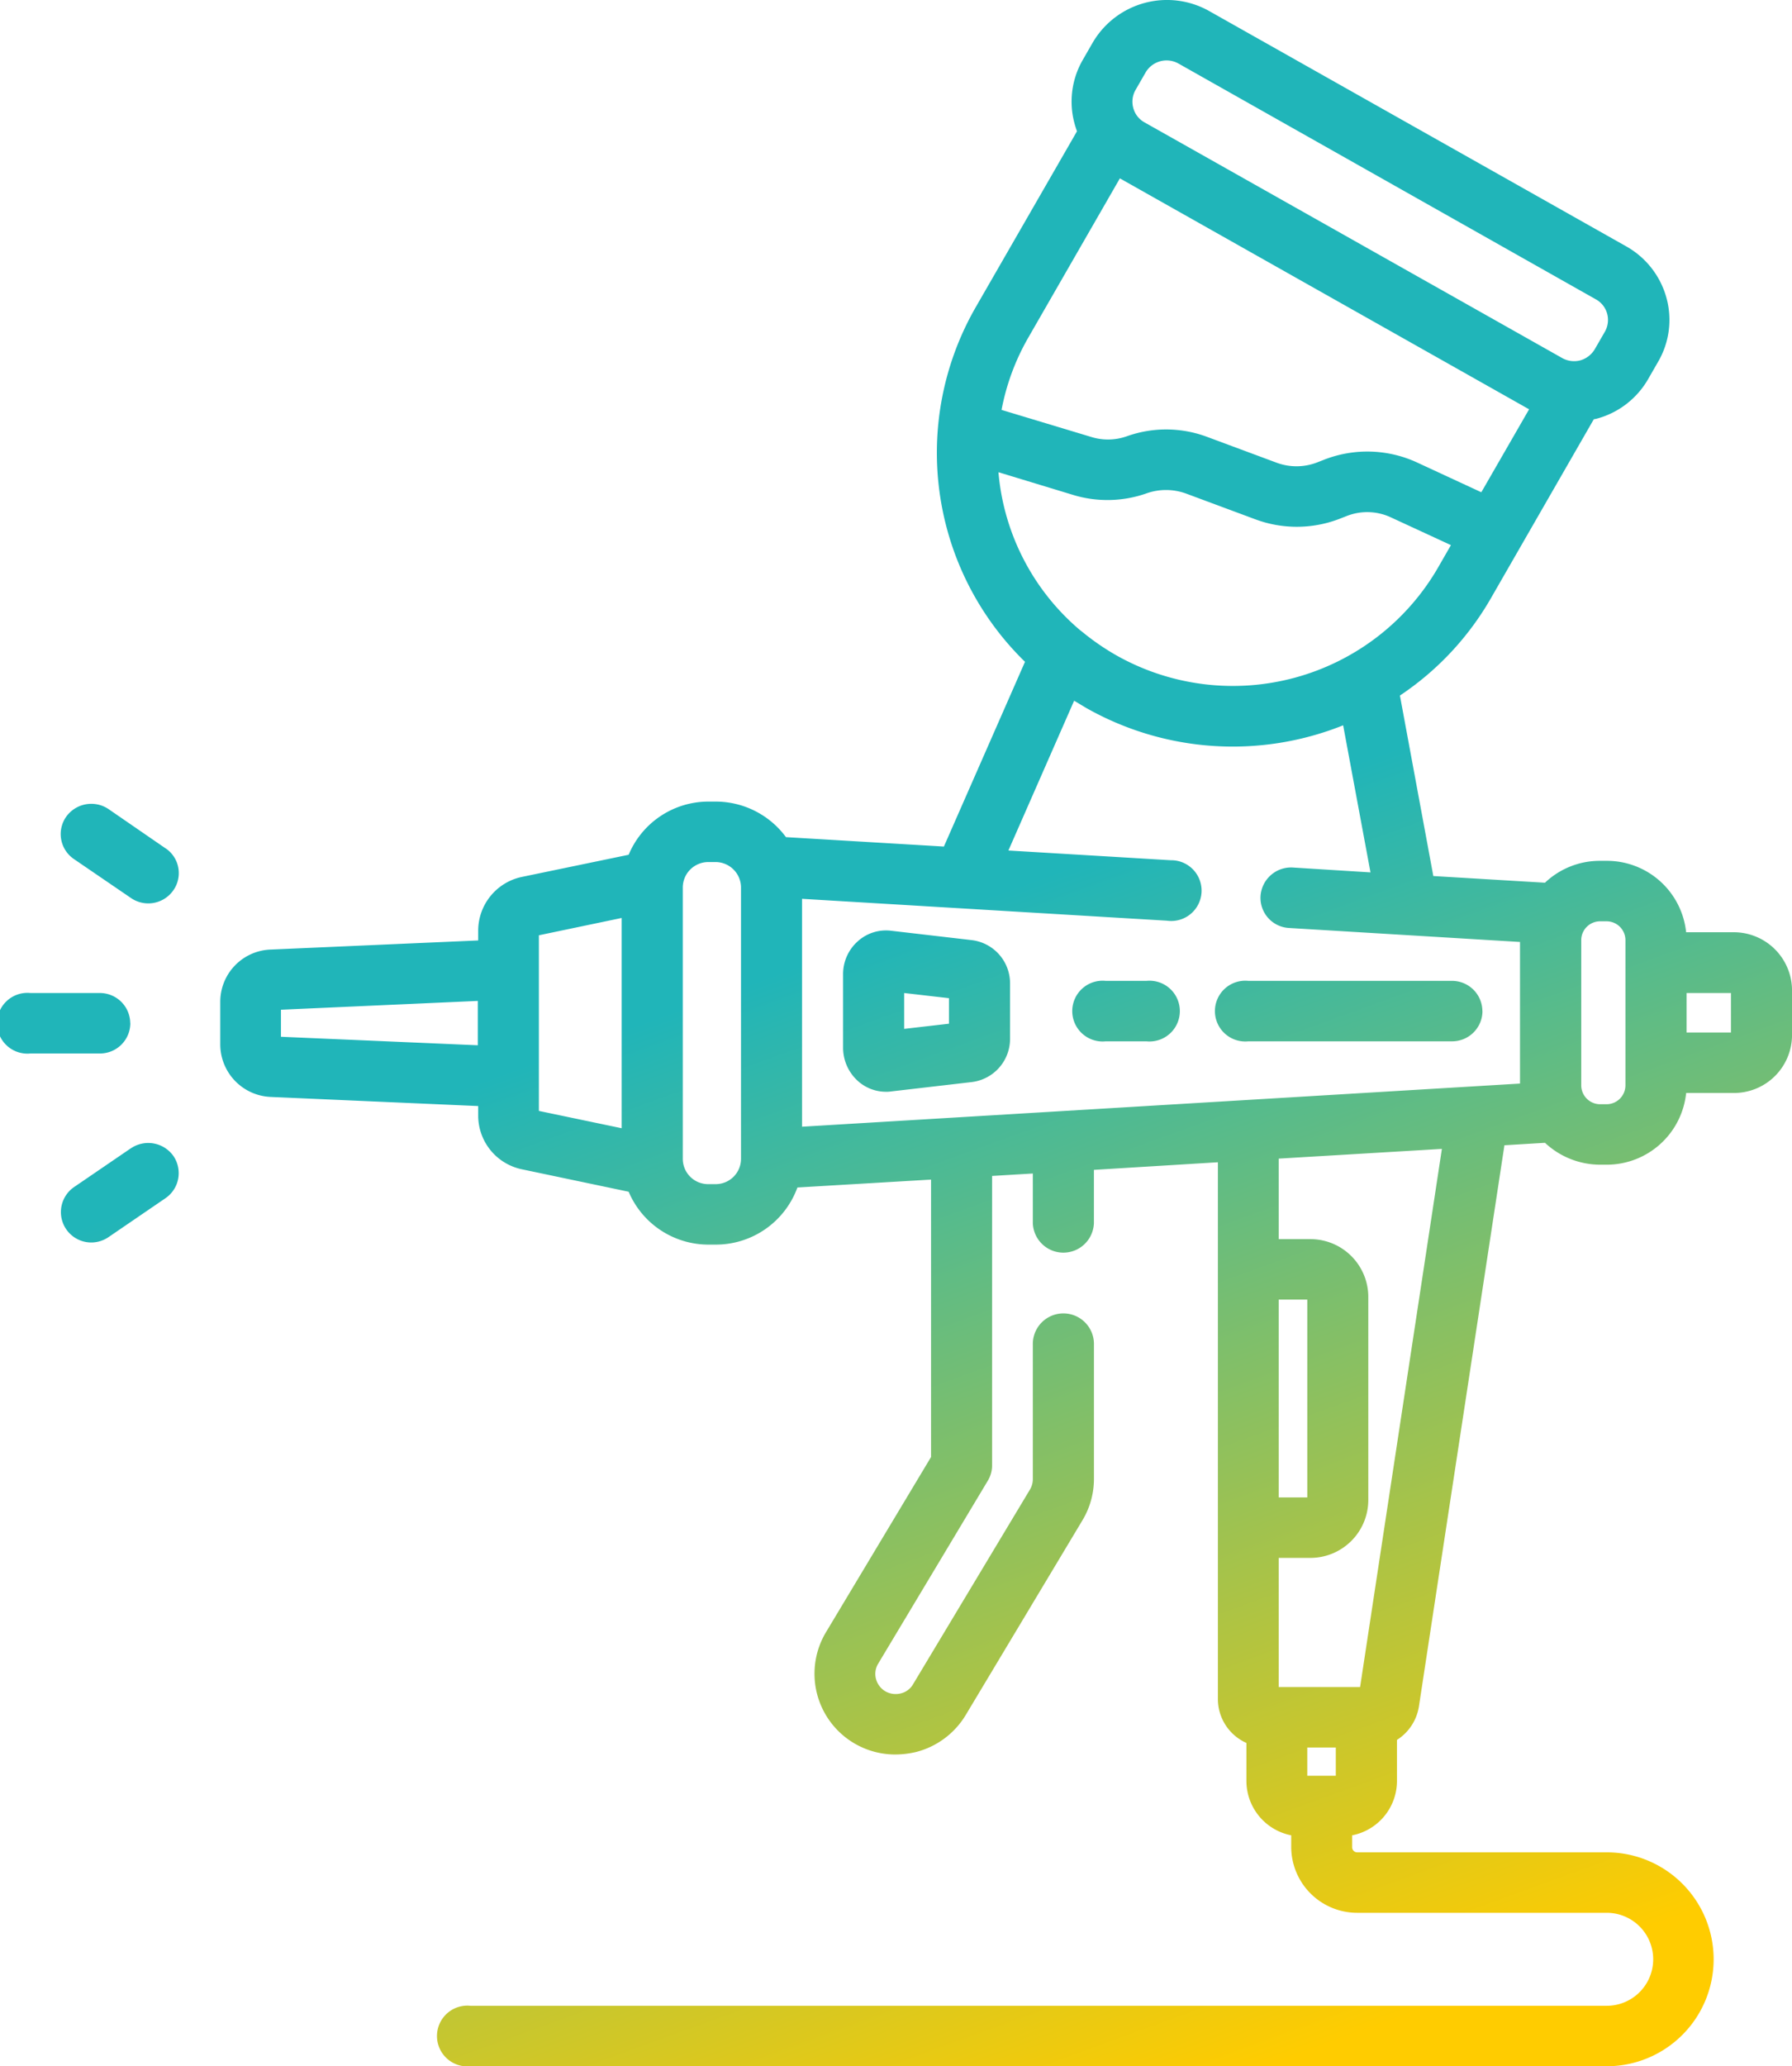
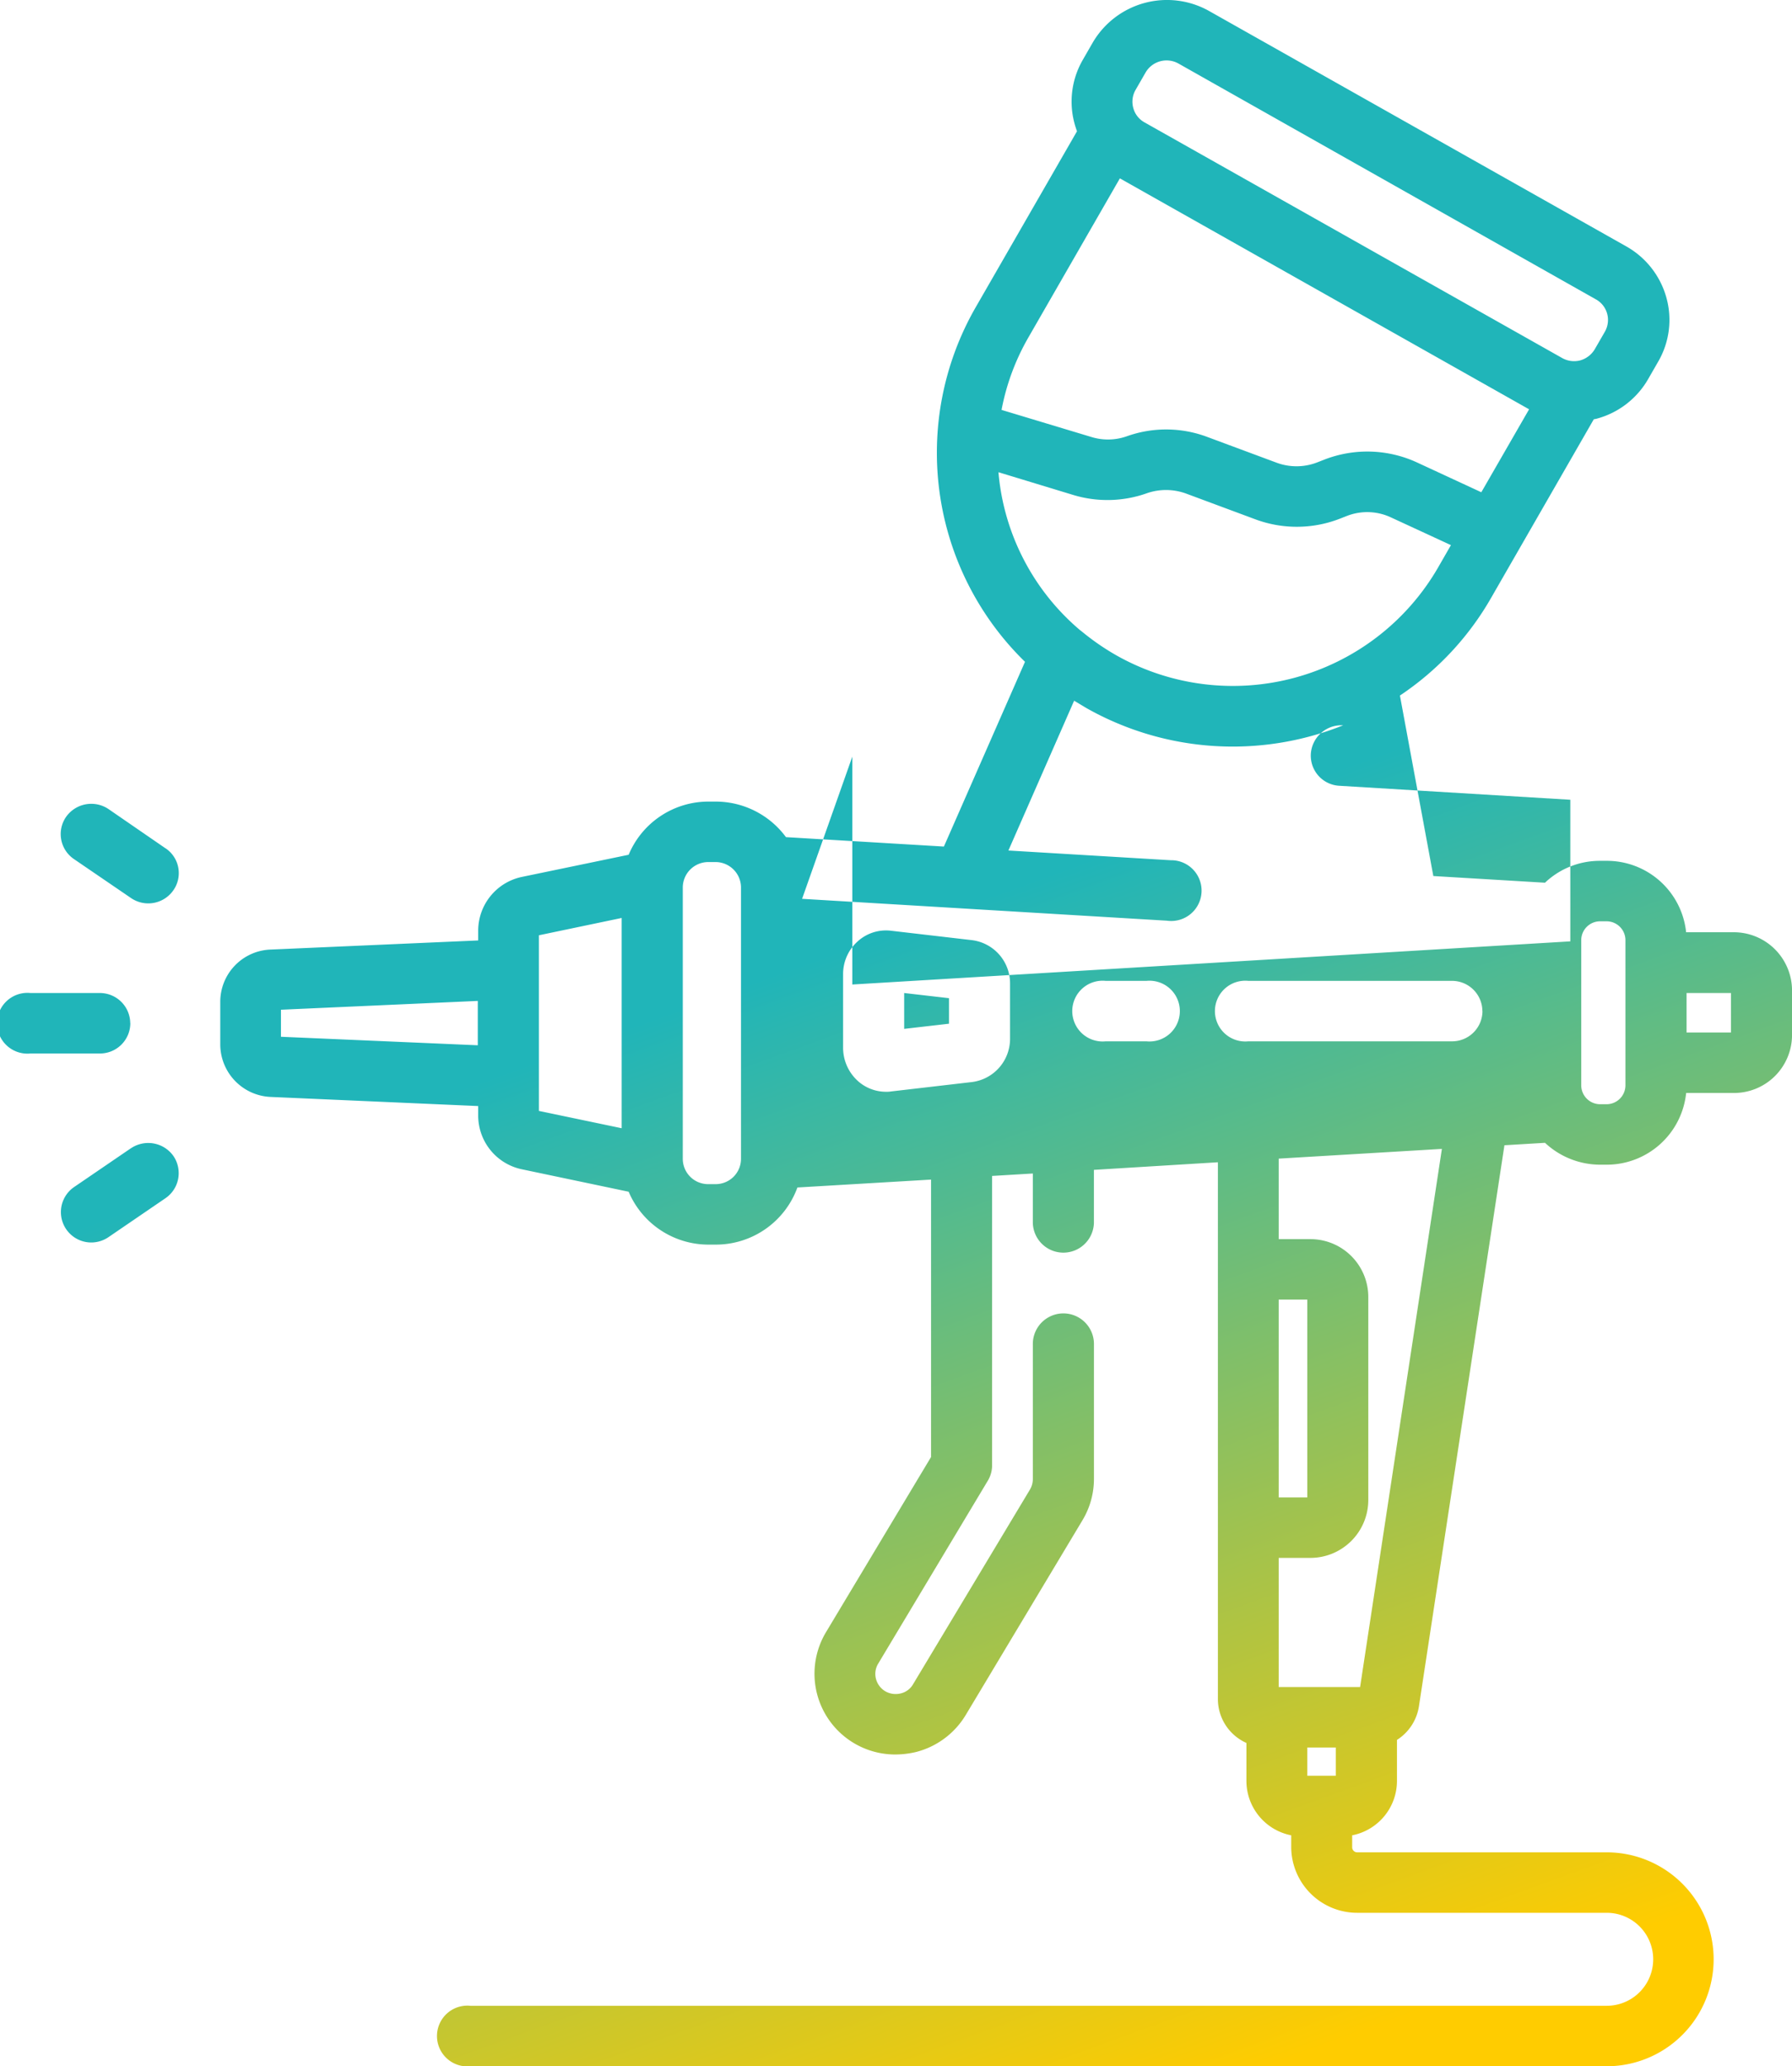
<svg xmlns="http://www.w3.org/2000/svg" width="59" height="68" viewBox="0 0 59 68">
  <defs>
    <style>
      .cls-1 {
        fill-rule: evenodd;
        fill: url(#linear-gradient);
      }
    </style>
    <linearGradient id="linear-gradient" x1="823.125" y1="4356" x2="847.875" y2="4424" gradientUnits="userSpaceOnUse">
      <stop offset="0" stop-color="#20b5b9" />
      <stop offset="0.456" stop-color="#20b5b9" />
      <stop offset="1" stop-color="#fc0" />
    </linearGradient>
  </defs>
-   <path class="cls-1" d="M863.079,4386.68h-1.565a2.622,2.622,0,0,0-2.621-2.35h-0.211a2.618,2.618,0,0,0-1.815.72l-3.676-.22-1.1-5.94a9.591,9.591,0,0,0,3-3.21l3.382-5.88c0.031-.01.063-0.01,0.094-0.02a2.787,2.787,0,0,0,1.7-1.31l0.328-.57a2.732,2.732,0,0,0,.268-2.11,2.789,2.789,0,0,0-1.317-1.68l-13.741-7.75a2.833,2.833,0,0,0-3.827,1.04l-0.328.57a2.743,2.743,0,0,0-.268,2.11c0.022,0.08.048,0.16,0.077,0.24l-3.334,5.79a9.608,9.608,0,0,0,1.622,11.67l-2.67,6.08-5.2-.31a2.876,2.876,0,0,0-2.306-1.17h-0.24a2.847,2.847,0,0,0-2.633,1.75l-3.52.73a1.81,1.81,0,0,0-1.434,1.76v0.33l-6.831.3a1.72,1.72,0,0,0-1.661,1.72v1.41a1.734,1.734,0,0,0,1.661,1.72l6.831,0.3v0.33a1.807,1.807,0,0,0,1.433,1.75l3.521,0.74a2.854,2.854,0,0,0,2.633,1.74h0.24a2.857,2.857,0,0,0,2.683-1.88l4.4-.26v9.13l-3.468,5.78a2.658,2.658,0,0,0,2.3,4.01,3.023,3.023,0,0,0,.666-0.08,2.685,2.685,0,0,0,1.644-1.22l3.844-6.41a2.635,2.635,0,0,0,.377-1.35v-4.45a1.006,1.006,0,0,0-2.012,0v4.45a0.676,0.676,0,0,1-.094.34l-3.844,6.4a0.638,0.638,0,0,1-.411.31,0.691,0.691,0,0,1-.508-0.07,0.674,0.674,0,0,1-.308-0.41,0.645,0.645,0,0,1,.074-0.5l3.609-6.02a0.984,0.984,0,0,0,.141-0.51v-9.52l1.341-.08v1.63a1.006,1.006,0,0,0,2.011,0v-1.75l4.082-.25v17.67a1.583,1.583,0,0,0,.939,1.44v1.26a1.827,1.827,0,0,0,1.475,1.78v0.39a2.173,2.173,0,0,0,2.181,2.16H858.9a1.53,1.53,0,1,1,0,3.06H821.487a1,1,0,1,0,0,1.99H858.9a3.52,3.52,0,1,0,0-7.04h-8.211a0.166,0.166,0,0,1-.17-0.17v-0.39a1.826,1.826,0,0,0,1.475-1.78v-1.36a1.6,1.6,0,0,0,.727-1.13l2.811-18.44,1.336-.08a2.665,2.665,0,0,0,1.815.72h0.212a2.63,2.63,0,0,0,2.62-2.36h1.565a1.911,1.911,0,0,0,1.921-1.9v-1.48A1.918,1.918,0,0,0,863.079,4386.68Zm-19.692-27.72,0.328-.57a0.8,0.8,0,0,1,1.083-.3l13.742,7.76a0.769,0.769,0,0,1,.373.47,0.782,0.782,0,0,1-.076.6l-0.329.57a0.814,0.814,0,0,1-.48.37,0.8,0.8,0,0,1-.6-0.08h0l-13.741-7.75a0.766,0.766,0,0,1-.373-0.47A0.776,0.776,0,0,1,843.387,4358.96Zm-0.516,2.91,13.473,7.6-1.573,2.73-2.116-.98a3.908,3.908,0,0,0-3.038-.1l-0.256.1a1.883,1.883,0,0,1-1.323.01l-2.288-.85a3.853,3.853,0,0,0-2.657-.02,1.857,1.857,0,0,1-1.165.02l-2.953-.89a7.588,7.588,0,0,1,.887-2.39Zm-4,9.67,2.467,0.75a3.881,3.881,0,0,0,2.429-.06,1.923,1.923,0,0,1,1.275.01l2.288,0.85a3.91,3.91,0,0,0,2.758-.01l0.256-.1a1.845,1.845,0,0,1,1.457.05l1.97,0.91-0.437.76a7.806,7.806,0,0,1-10.574,2.87,8.016,8.016,0,0,1-1.145-.79c-0.017-.01-0.035-0.03-0.053-0.04A7.666,7.666,0,0,1,838.873,4371.54Zm-23.621,18.58v-0.89l6.481-.29v1.46Zm8.492,2.44v-5.78h0l2.726-.57v6.92l-2.726-.57h0Zm6.655,1.58a0.834,0.834,0,0,1-.839.83h-0.24a0.834,0.834,0,0,1-.838-0.83v-8.94a0.84,0.84,0,0,1,.838-0.83h0.24a0.84,0.84,0,0,1,.839.83v8.94Zm2.011-8.56,12.013,0.72a1,1,0,1,0,.122-1.99l-5.342-.32,2.164-4.93q0.2,0.12.4,0.24a9.789,9.789,0,0,0,8.457.57l0.9,4.84-2.556-.16a1.008,1.008,0,0,0-1.064.94,0.993,0.993,0,0,0,.943,1.05l7.6,0.46v4.66h0l-23.639,1.42v-7.5h0Zm15.694,13.19h0.939v6.51H848.1v-6.51Zm1.878,15.67h-0.939v-0.93h0.939v0.93Zm0.8-2.92H848.1v-4.25h1.036a1.907,1.907,0,0,0,1.914-1.9v-6.7a1.905,1.905,0,0,0-1.914-1.89H848.1v-2.65l5.373-.32Zm8.736-19.8a0.623,0.623,0,0,1-.622.62h-0.211a0.623,0.623,0,0,1-.622-0.62v-4.79a0.621,0.621,0,0,1,.622-0.61h0.211a0.621,0.621,0,0,1,.622.61h0v4.79h0Zm3.474-1.74h-1.462v-1.3h1.462v1.3ZM838,4386.94l-2.668-.31a1.384,1.384,0,0,0-1.082.34,1.444,1.444,0,0,0-.492,1.1v2.41a1.476,1.476,0,0,0,.492,1.1,1.382,1.382,0,0,0,.924.35,0.844,0.844,0,0,0,.158-0.01l2.668-.31a1.433,1.433,0,0,0,1.255-1.44v-1.79A1.432,1.432,0,0,0,838,4386.94Zm-0.756,2.75-1.475.17v-1.18l1.475,0.17v0.84Zm6.5-1.41h-1.341a1,1,0,1,0,0,1.99h1.341A1,1,0,1,0,843.747,4388.28Zm11.062,0.99a1,1,0,0,0-1.006-.99h-6.7a1,1,0,1,0,0,1.99h6.7A1,1,0,0,0,854.809,4389.27Zm-44.518.4a1,1,0,0,0-1.006-.99h-2.279a1,1,0,1,0,0,1.99h2.279A1,1,0,0,0,810.291,4389.67Zm1.164-5.75-1.874-1.29a1.016,1.016,0,0,0-1.4.25,0.994,0.994,0,0,0,.254,1.39l1.875,1.28a1.006,1.006,0,0,0,1.4-.25A0.983,0.983,0,0,0,811.455,4383.92Zm-1.144,9.87-1.875,1.28a1,1,0,0,0,.574,1.82,1.009,1.009,0,0,0,.571-0.18l1.874-1.28a1,1,0,0,0,.255-1.39A1.016,1.016,0,0,0,810.311,4393.79Z" transform="translate(-806 -4356)" />
+   <path class="cls-1" d="M863.079,4386.68h-1.565a2.622,2.622,0,0,0-2.621-2.35h-0.211a2.618,2.618,0,0,0-1.815.72l-3.676-.22-1.1-5.94a9.591,9.591,0,0,0,3-3.21l3.382-5.88c0.031-.01.063-0.01,0.094-0.02a2.787,2.787,0,0,0,1.7-1.31l0.328-.57a2.732,2.732,0,0,0,.268-2.11,2.789,2.789,0,0,0-1.317-1.68l-13.741-7.75a2.833,2.833,0,0,0-3.827,1.04l-0.328.57a2.743,2.743,0,0,0-.268,2.11c0.022,0.08.048,0.16,0.077,0.24l-3.334,5.79a9.608,9.608,0,0,0,1.622,11.67l-2.67,6.08-5.2-.31a2.876,2.876,0,0,0-2.306-1.17h-0.24a2.847,2.847,0,0,0-2.633,1.75l-3.52.73a1.81,1.81,0,0,0-1.434,1.76v0.33l-6.831.3a1.72,1.72,0,0,0-1.661,1.72v1.41a1.734,1.734,0,0,0,1.661,1.72l6.831,0.3v0.33a1.807,1.807,0,0,0,1.433,1.75l3.521,0.74a2.854,2.854,0,0,0,2.633,1.74h0.24a2.857,2.857,0,0,0,2.683-1.88l4.4-.26v9.13l-3.468,5.78a2.658,2.658,0,0,0,2.3,4.01,3.023,3.023,0,0,0,.666-0.08,2.685,2.685,0,0,0,1.644-1.22l3.844-6.41a2.635,2.635,0,0,0,.377-1.35v-4.45a1.006,1.006,0,0,0-2.012,0v4.45a0.676,0.676,0,0,1-.094.34l-3.844,6.4a0.638,0.638,0,0,1-.411.31,0.691,0.691,0,0,1-.508-0.07,0.674,0.674,0,0,1-.308-0.41,0.645,0.645,0,0,1,.074-0.5l3.609-6.02a0.984,0.984,0,0,0,.141-0.51v-9.52l1.341-.08v1.63a1.006,1.006,0,0,0,2.011,0v-1.75l4.082-.25v17.67a1.583,1.583,0,0,0,.939,1.44v1.26a1.827,1.827,0,0,0,1.475,1.78v0.39a2.173,2.173,0,0,0,2.181,2.16H858.9a1.53,1.53,0,1,1,0,3.06H821.487a1,1,0,1,0,0,1.99H858.9a3.52,3.52,0,1,0,0-7.04h-8.211a0.166,0.166,0,0,1-.17-0.17v-0.39a1.826,1.826,0,0,0,1.475-1.78v-1.36a1.6,1.6,0,0,0,.727-1.13l2.811-18.44,1.336-.08a2.665,2.665,0,0,0,1.815.72h0.212a2.63,2.63,0,0,0,2.62-2.36h1.565a1.911,1.911,0,0,0,1.921-1.9v-1.48A1.918,1.918,0,0,0,863.079,4386.68Zm-19.692-27.72,0.328-.57a0.8,0.8,0,0,1,1.083-.3l13.742,7.76a0.769,0.769,0,0,1,.373.47,0.782,0.782,0,0,1-.076.6l-0.329.57a0.814,0.814,0,0,1-.48.37,0.8,0.8,0,0,1-.6-0.08h0l-13.741-7.75a0.766,0.766,0,0,1-.373-0.47A0.776,0.776,0,0,1,843.387,4358.96Zm-0.516,2.91,13.473,7.6-1.573,2.73-2.116-.98a3.908,3.908,0,0,0-3.038-.1l-0.256.1a1.883,1.883,0,0,1-1.323.01l-2.288-.85a3.853,3.853,0,0,0-2.657-.02,1.857,1.857,0,0,1-1.165.02l-2.953-.89a7.588,7.588,0,0,1,.887-2.39Zm-4,9.67,2.467,0.75a3.881,3.881,0,0,0,2.429-.06,1.923,1.923,0,0,1,1.275.01l2.288,0.85a3.91,3.91,0,0,0,2.758-.01l0.256-.1a1.845,1.845,0,0,1,1.457.05l1.97,0.91-0.437.76a7.806,7.806,0,0,1-10.574,2.87,8.016,8.016,0,0,1-1.145-.79c-0.017-.01-0.035-0.03-0.053-0.04A7.666,7.666,0,0,1,838.873,4371.54Zm-23.621,18.58v-0.89l6.481-.29v1.46Zm8.492,2.44v-5.78h0l2.726-.57v6.92l-2.726-.57h0Zm6.655,1.58a0.834,0.834,0,0,1-.839.83h-0.24a0.834,0.834,0,0,1-.838-0.83v-8.94a0.84,0.84,0,0,1,.838-0.83h0.24a0.84,0.84,0,0,1,.839.83v8.94Zm2.011-8.56,12.013,0.72a1,1,0,1,0,.122-1.99l-5.342-.32,2.164-4.93q0.2,0.12.4,0.24a9.789,9.789,0,0,0,8.457.57a1.008,1.008,0,0,0-1.064.94,0.993,0.993,0,0,0,.943,1.05l7.6,0.46v4.66h0l-23.639,1.42v-7.5h0Zm15.694,13.19h0.939v6.51H848.1v-6.51Zm1.878,15.67h-0.939v-0.93h0.939v0.93Zm0.8-2.92H848.1v-4.25h1.036a1.907,1.907,0,0,0,1.914-1.9v-6.7a1.905,1.905,0,0,0-1.914-1.89H848.1v-2.65l5.373-.32Zm8.736-19.8a0.623,0.623,0,0,1-.622.62h-0.211a0.623,0.623,0,0,1-.622-0.62v-4.79a0.621,0.621,0,0,1,.622-0.61h0.211a0.621,0.621,0,0,1,.622.61h0v4.79h0Zm3.474-1.74h-1.462v-1.3h1.462v1.3ZM838,4386.94l-2.668-.31a1.384,1.384,0,0,0-1.082.34,1.444,1.444,0,0,0-.492,1.1v2.41a1.476,1.476,0,0,0,.492,1.1,1.382,1.382,0,0,0,.924.35,0.844,0.844,0,0,0,.158-0.01l2.668-.31a1.433,1.433,0,0,0,1.255-1.44v-1.79A1.432,1.432,0,0,0,838,4386.94Zm-0.756,2.75-1.475.17v-1.18l1.475,0.17v0.84Zm6.5-1.41h-1.341a1,1,0,1,0,0,1.99h1.341A1,1,0,1,0,843.747,4388.28Zm11.062,0.99a1,1,0,0,0-1.006-.99h-6.7a1,1,0,1,0,0,1.99h6.7A1,1,0,0,0,854.809,4389.27Zm-44.518.4a1,1,0,0,0-1.006-.99h-2.279a1,1,0,1,0,0,1.99h2.279A1,1,0,0,0,810.291,4389.67Zm1.164-5.75-1.874-1.29a1.016,1.016,0,0,0-1.4.25,0.994,0.994,0,0,0,.254,1.39l1.875,1.28a1.006,1.006,0,0,0,1.4-.25A0.983,0.983,0,0,0,811.455,4383.92Zm-1.144,9.87-1.875,1.28a1,1,0,0,0,.574,1.82,1.009,1.009,0,0,0,.571-0.18l1.874-1.28a1,1,0,0,0,.255-1.39A1.016,1.016,0,0,0,810.311,4393.79Z" transform="translate(-806 -4356)" />
</svg>